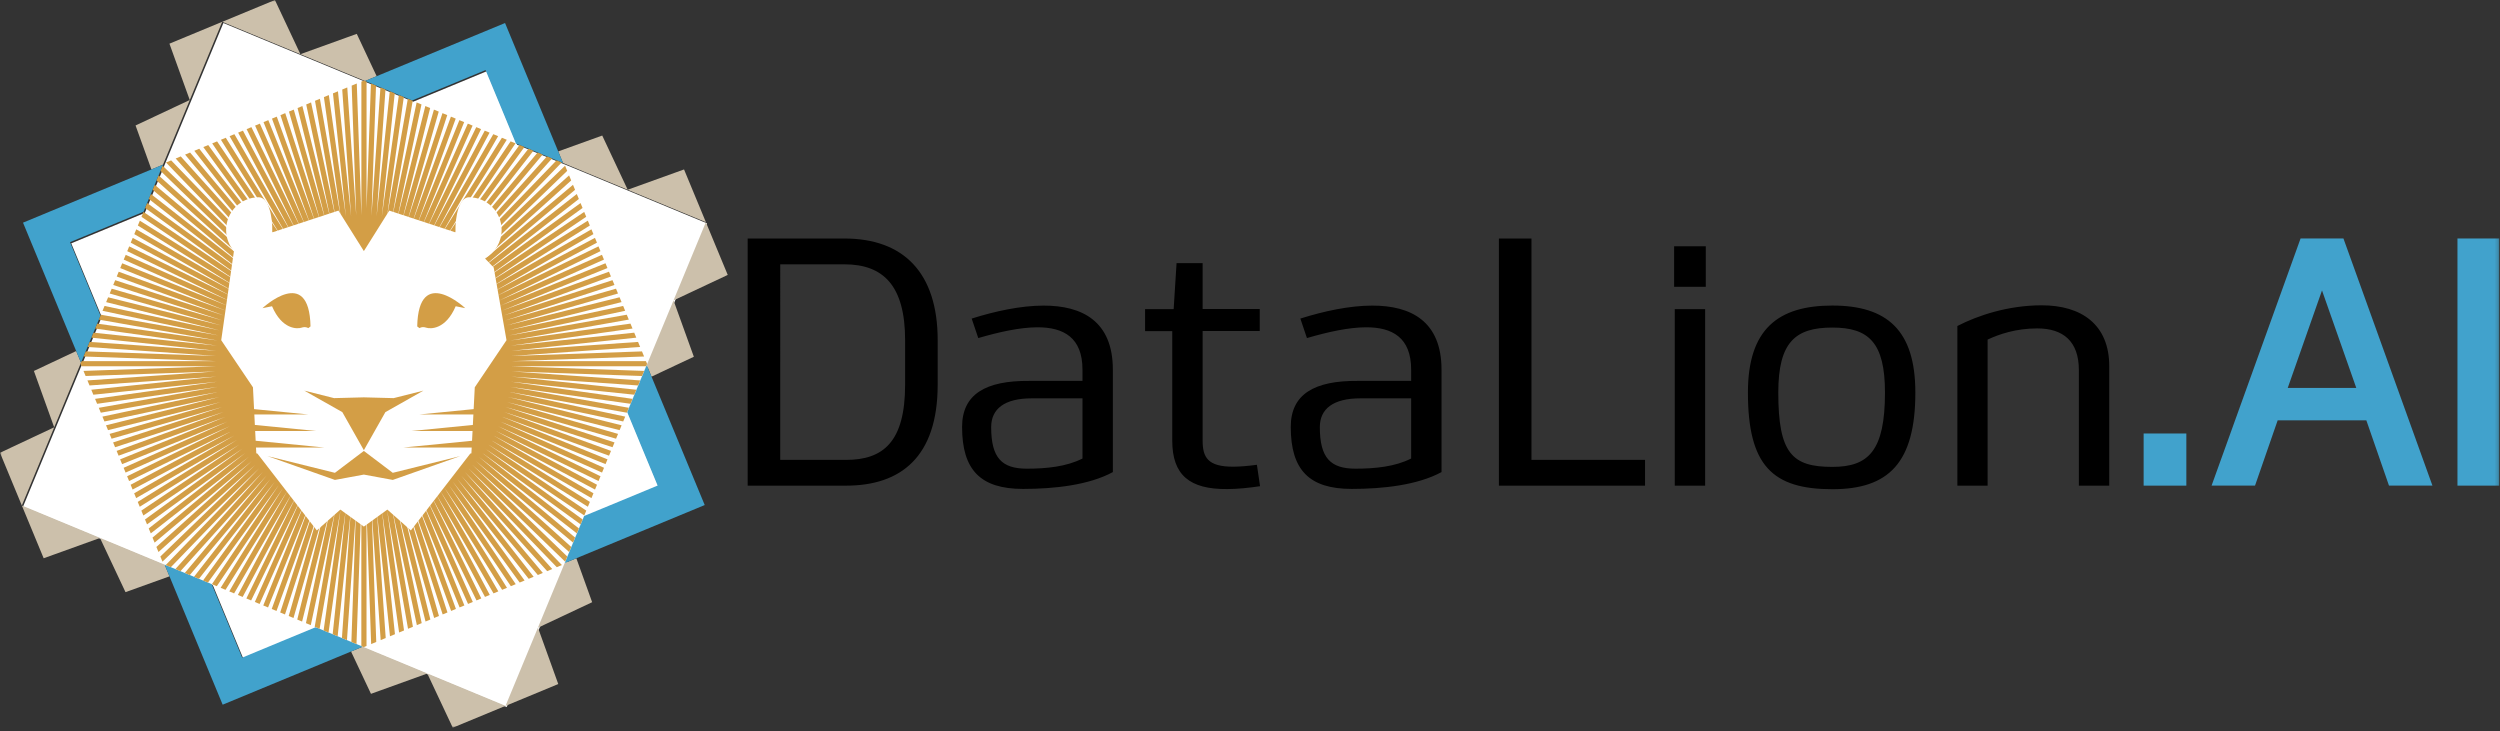
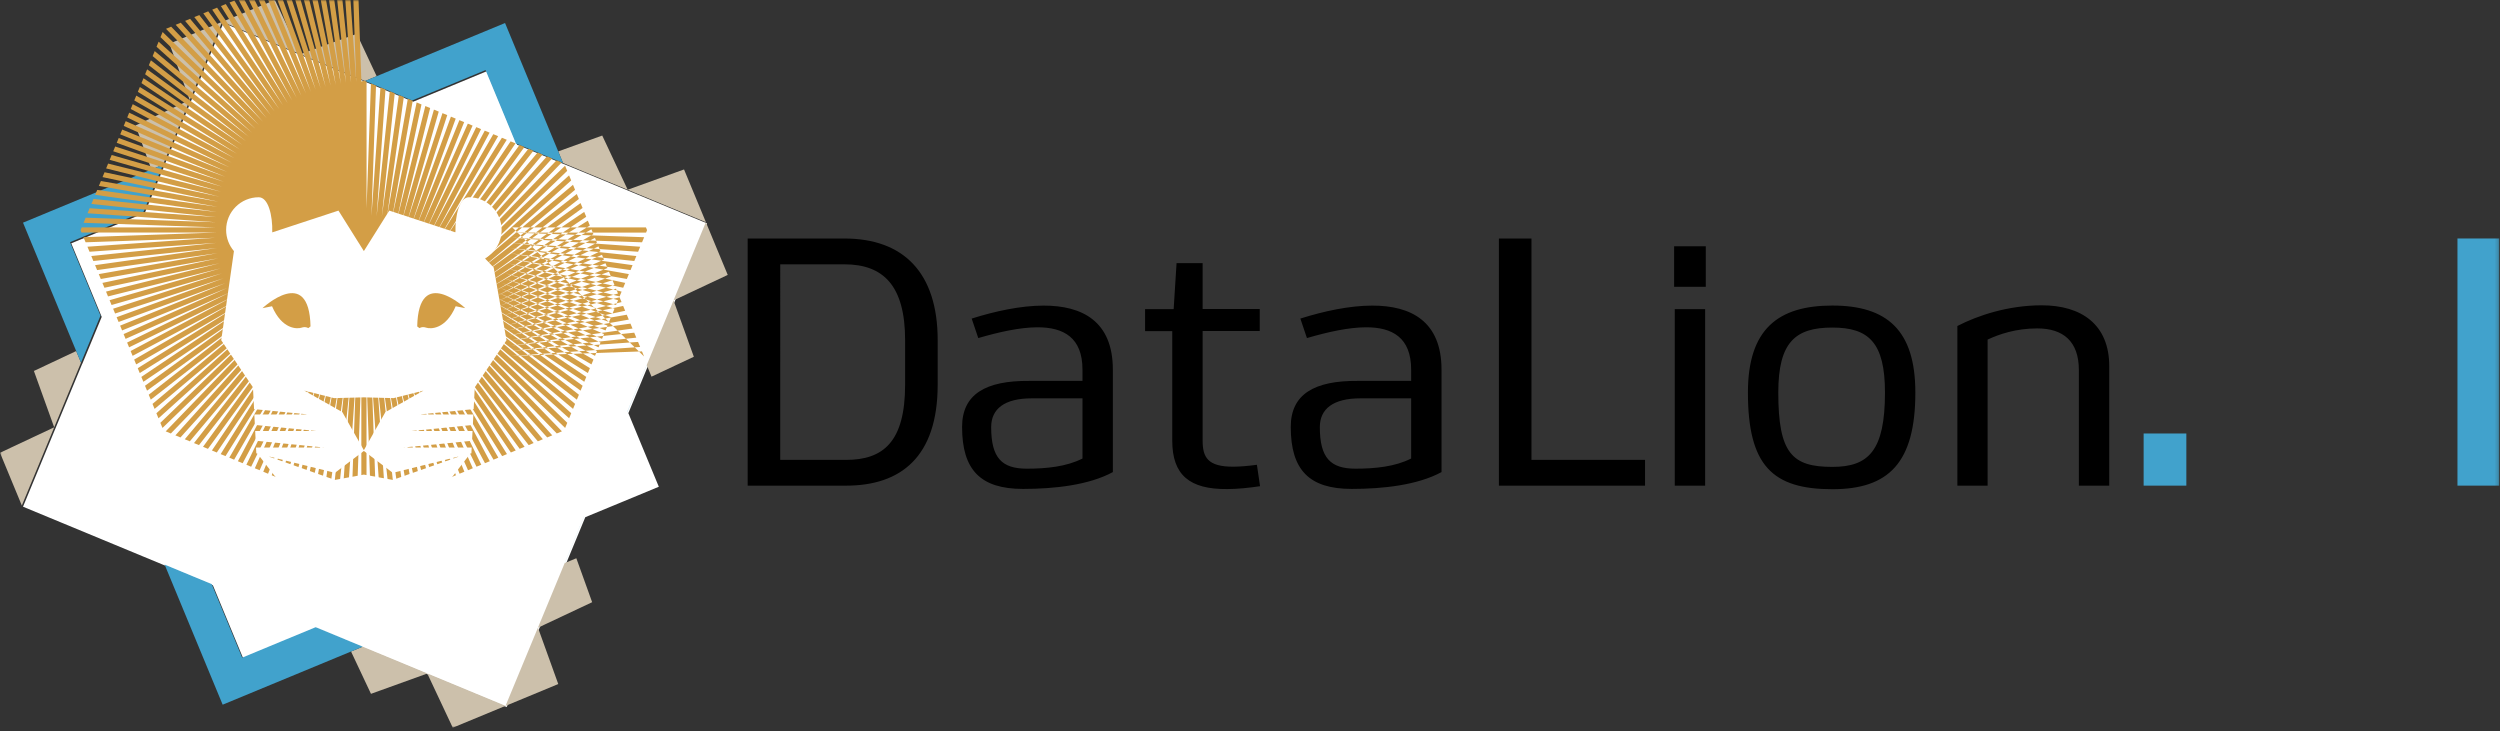
<svg xmlns="http://www.w3.org/2000/svg" height="203" viewBox="0 0 694 203" width="694">
  <rect x="0" y="0" width="694" height="203" fill="#333333" stroke="none" />
  <mask id="a" fill="#fff">
    <path d="m0 202.01h693.788v-202.01h-693.788z" fill="#fff" fill-rule="evenodd" />
  </mask>
  <g fill="none" fill-rule="evenodd">
    <path d="m196.28 62.01-4.29 10.35-4.69 11.35v.01l-4.71 11.36-2.73 6.59-.01-.03-5.42 13.06.02.04 4.02 9.72 4.42 10.66-10.66 4.42-9.73 4.02-.02.01-5.41 13.07.02-.01-2.73 6.59-4.71 11.37-4.7 11.34-4.29 10.35-10.35-4.29-11.34-4.7-11.37-4.71-6.6-2.73.03-.01-13.06-5.41-.04.02-9.72 4.02-10.65 4.42-4.42-10.67-4.03-9.72-.01-.02-13.07-5.42.01.03-6.59-2.73-11.34-4.7-11.37-4.71-10.35-4.29 4.29-10.35 4.7-11.35 4.71-11.37 2.73-6.59.01.03 5.41-13.06-.01-.02-4.03-9.74-4.42-10.66 10.67-4.41 9.72-4.03.03-.01 5.41-13.07-.03.01 2.73-6.59 4.7-11.34 4.71-11.37 4.29-10.35 10.35 4.29 11.37 4.71 11.35 4.7 6.58 2.72-.02.01 13.06 5.42.04-.02 9.72-4.02 10.66-4.42 4.42 10.66 4.02 9.73.01.02 13.07 5.42-.01-.03 6.59 2.73 11.37 4.71 11.34 4.7z" fill="#fff" />
    <path d="m216.59 127.665h18.242c10.299 0 16.427-4.92 16.427-20.893v-12.338c0-15.142-6.046-21.056-16.847-21.056h-17.822zm43.71-33.231v12.338c0 20.064-10.222 28.055-25.468 28.045h-27.281v-68.605h26.861c16.348 0 25.888 9.435 25.888 28.222zm14.849 24.139c0 8.561 2.97 11.531 9.897 11.531 5.433 0 10.982-.549 15.453-2.822v-16.701h-14.102c-7.543 0-11.248 2.912-11.248 7.992zm14.547-33.738c10.674-.017 19.234 4.289 19.233 17.78v28.436c-6.623 3.607-16.229 4.674-24.93 4.674-11.802 0-16.924-5.256-16.924-17.201 0-9.076 6.494-12.883 18.633-12.787h14.79v-3.117c0-8.902-5.218-11.787-12.547-11.761-4.797.017-10.489 1.272-16.384 2.99l-1.826-5.412c6.487-2.05 13.595-3.592 19.955-3.602zm60.011.946v6.11h-15.858v30.402c.001 4.551 1.302 7.332 8.664 7.258 1.823-.018 3.913-.186 6.404-.525l.873 5.947c-3.229.473-6.306.791-9.104.791-10.479.1-15.269-3.92-15.269-13.43v-30.402h-7.545v-6.109h7.933l.808-12.781h7.235v12.74h15.859zm16.679 32.792c0 8.561 2.97 11.531 9.897 11.531 5.433 0 10.982-.549 15.453-2.822v-16.701h-14.102c-7.543 0-11.248 2.912-11.248 7.992zm14.548-33.738c10.674-.017 19.234 4.289 19.233 17.78v28.436c-6.623 3.607-16.229 4.674-24.93 4.674-11.802 0-16.924-5.256-16.924-17.201 0-9.076 6.494-12.883 18.633-12.787h14.79v-3.117c0-8.902-5.218-11.787-12.548-11.761-4.796.017-10.488 1.272-16.383 2.99l-1.826-5.412c6.486-2.05 13.594-3.592 19.955-3.602zm75.728 42.83v7.152h-40.569v-68.605h9.039v61.452h31.53zm8.25 7.162h8.432v-49.004h-8.432zm-.179-55.212h8.79v-11.257h-8.79zm28.92 29.344c0 16.947 3.871 20.65 15.006 20.65 10.062 0 14.609-4.469 14.609-20.65 0-13.923-4.557-18.027-14.609-18.027-10.199.001-15.006 3.96-15.006 18.027zm38.047 0c0 19.525-7.418 26.848-23.022 26.848-16.597 0-23.456-6.514-23.456-26.848 0-17.605 8.396-24.138 23.438-24.138 15.159.001 23.04 6.834 23.04 24.138zm35.003-24.204c11.087-.03 18.82 5.321 18.82 16.89v33.182h-8.433v-32.116c0-7.96-4.356-11.553-11.588-11.542-5.882.005-10.542 1.604-13.743 3.104v40.554h-8.392v-44.33c5.675-2.93 14.033-5.718 23.336-5.742z" fill="#000" />
    <path d="m595.072 134.812h11.856v-14.474h-11.856z" fill="#41a2cc" mask="url(#a)" />
-     <path d="m654.1 107.683-9.512-27.059-9.511 27.059zm9.084 27.128-6.289-18.127h-24.612l-6.29 18.127h-12.062l24.706-68.606h11.903l24.706 68.606z" fill="#41a2cc" mask="url(#a)" />
    <path d="m682.191 134.811h11.597v-68.609h-11.597z" fill="#41a2cc" mask="url(#a)" />
    <path d="m164.38 167.17-15.04 7.08 5.63 15.63h.01l-.01.01-14.64 6.07v-.01l4.29-10.35 4.7-11.34 4.71-11.37 2.73-6.59 3.23-1.33z" fill="#ccc0ab" mask="url(#a)" />
    <path d="m182.26 94.75 4.71-11.36 5.64 15.64-11.75 5.53-1.33-3.22z" fill="#ccc0ab" mask="url(#a)" />
    <path d="m202.01 76.32-15.04 7.07v-.01l4.69-11.35 4.29-10.35 6.07 14.64z" fill="#ccc0ab" mask="url(#a)" />
    <path d="m21.15 97.45 1.34 3.22-2.73 6.59-4.71 11.37-4.7 11.35-4.29 10.35-6.06-14.64 15.04-7.07-5.63-15.64z" fill="#ccc0ab" mask="url(#a)" />
    <path d="m61.68 6.05v.01l-4.29 10.35-4.71 11.37-4.7 11.34-2.73 6.59-3.22 1.33-4.4-12.21 15.04-7.07-5.63-15.63v-.01z" fill="#ccc0ab" mask="url(#a)" />
-     <path d="m45.71 156.76 1.34 3.23-12.21 4.39-7.08-15.04-15.63 5.63h-.01l-6.06-14.64 10.35 4.29 11.37 4.71 11.34 4.7z" fill="#ccc0ab" mask="url(#a)" />
    <path d="m140.33 195.95-14.64 6.06-7.07-15.04-15.64 5.64v-.01l-5.53-11.74 3.22-1.34 6.6 2.73 11.37 4.71 11.34 4.7z" fill="#ccc0ab" mask="url(#a)" />
    <path d="m99.04 9.4 5.52 11.75-3.23 1.33-6.58-2.72-11.35-4.7-11.37-4.71-10.35-4.29 14.64-6.06 7.07 15.04 15.64-5.64z" fill="#ccc0ab" mask="url(#a)" />
    <path d="m195.96 61.68h-.01l-10.35-4.29-11.34-4.7-11.37-4.71-6.59-2.73-1.34-3.22 12.22-4.4 7.07 15.04 15.63-5.63h.01z" fill="#ccc0ab" mask="url(#a)" />
    <g fill="#41a2cc">
-       <path d="m195.63 140.2-35.64 14.77-3.23 1.33 1.98-4.78 3.43-8.29 9.73-4.02 10.66-4.42-4.42-10.66-4.02-9.72 3.44-8.32 1.97-4.75 1.33 3.22z" mask="url(#a)" />
      <path d="m162.15 143.24.02-.01-3.43 8.29-1.98 4.78-.02.01z" mask="url(#a)" />
      <path d="m179.53 101.34-1.97 4.75-3.44 8.32-.02-.04 5.42-13.06z" mask="url(#a)" />
      <path d="m156.3 45.25-4.78-1.98-8.29-3.43-4.02-9.73-4.42-10.66-10.66 4.42-9.72 4.02-8.32-3.44-4.76-1.97 3.23-1.33 35.64-14.76 14.76 35.64z" mask="url(#a)" />
      <path d="m106.09 24.45 8.32 3.44-.04.02-13.06-5.42.02-.01z" mask="url(#a)" />
      <path d="m156.31 45.28-13.07-5.42-.01-.02 8.29 3.43 4.78 1.98z" mask="url(#a)" />
      <path d="m45.25 45.71-1.97 4.76-3.44 8.31-9.72 4.03-10.67 4.41 4.42 10.66 4.03 9.74-3.43 8.27-1.98 4.78-1.34-3.22-14.76-35.64 35.64-14.77z" mask="url(#a)" />
-       <path d="m27.9 87.62.01.02-5.41 13.06-.01-.03 1.98-4.78z" mask="url(#a)" />
      <path d="m45.28 45.7-5.41 13.07-.03.01 3.44-8.31 1.97-4.76z" mask="url(#a)" />
      <path d="m100.67 179.52-3.22 1.34-35.64 14.76-14.76-35.63-1.34-3.23 4.76 1.97 8.31 3.44 4.03 9.72 4.42 10.67 10.65-4.42 9.72-4.02 8.32 3.44z" mask="url(#a)" />
      <path d="m58.77 162.15.01.02-8.31-3.44-4.76-1.97-.01-.03z" mask="url(#a)" />
      <path d="m100.7 179.51-.03.01-4.75-1.96-8.32-3.44.04-.02z" mask="url(#a)" />
    </g>
-     <path d="m178.798 98.966-.586-1.416-36.271 1.267 35.76-2.501-.58-1.398-35.132 2.457 34.642-3.642-.573-1.383-34.211 3.596 33.736-4.742-.567-1.37-33.375 4.692 32.914-5.805-.562-1.358-32.682 5.763 32.23-6.852-.558-1.348-31.899 6.781 31.458-7.845-.555-1.341-31.275 7.8 30.842-8.846-.553-1.335-30.732 8.814 30.304-9.848-.551-1.33-30.13 9.791 29.707-10.813-.55-1.328-29.643 10.791 29.222-11.807-.55-1.327-29.292 11.836 28.87-12.856-.55-1.326-28.691 12.776 28.272-13.79-.55-1.329-28.483 13.892 28.057-14.917-.551-1.333-28.214 15.001 27.783-16.041-.554-1.337-27.923 16.122 27.486-17.177-.557-1.344-27.77 17.353 27.324-18.432-.561-1.353-27.397 18.481 26.944-19.576-.565-1.364-27.375 19.889 26.906-21.021-.57-1.376-27.15 21.212 26.667-22.378-.575-1.39-27.09 22.731 26.589-23.94-.583-1.407-26.965 24.279 26.444-25.537-.59-1.425-26.763 25.843 25.819-26.736-1.425-.591-25.455 26.36 24.201-26.88-1.408-.582-23.833 26.472 22.63-26.971-1.39-.575-22.426 26.726 21.258-27.21-1.376-.57-20.908 26.762 19.783-27.228-1.365-.565-19.654 27.051 18.553-27.507-1.353-.561-18.369 27.234 17.296-27.678-1.345-.557-17.21 27.542 16.153-27.979-1.337-.555-16.021 27.749 14.982-28.179-1.332-.552-14.95 28.12 13.921-28.545-1.328-.551-13.826 28.35 12.809-28.771-1.327-.55-12.805 28.761 11.79-29.181-1.326-.549-11.826 29.27 10.806-29.692-1.328-.551-10.798 29.672 9.778-30.095-1.331-.55-9.819 30.222 8.788-30.649-1.334-.553-8.868 30.926 7.818-31.36-1.341-.556-7.848 31.48 6.784-31.921-1.348-.558-6.839 32.174 5.752-32.624-1.358-.563-5.815 32.979 4.699-33.441-1.37-.567-4.741 33.746 3.596-34.22-1.383-.574-3.649 34.721 2.462-35.212-1.399-.579-2.493 35.651 1.263-36.161-1.416-.587-1.21 34.672v-35.172l-.752-.312-.684.283v37.118l-1.278-36.589-1.416.587 1.26 36.056-2.485-35.549-1.399.58 2.463 35.228-3.65-34.736-1.384.572 3.594 34.194-4.739-33.72-1.37.568 4.702 33.461-5.817-32.999-1.359.563 5.766 32.7-6.856-32.249-1.349.559 6.787 31.926-7.851-31.485-1.341.555 7.796 31.266-8.842-30.833-1.335.553 8.813 30.731-9.847-30.302-1.33.55 9.78 30.097-10.801-29.674-1.328.55 10.807 29.691-11.827-29.269-1.327.55 11.796 29.19-12.81-28.77-1.327.549 12.844 28.848-13.865-28.425-1.329.551 13.88 28.454-14.904-28.03-1.333.552 15.003 28.213-16.041-27.783-1.338.554 16.153 27.978-17.21-27.54-1.345.557 17.227 27.567-18.296-27.124-1.353.56 18.636 27.628-19.741-27.17-1.364.565 19.757 27.191-20.882-26.725-1.376.57 21.257 27.206-22.425-26.723-1.39.576 22.654 26.997-23.858-26.498-1.407.582 24.208 26.888-25.463-26.368-1.425.591 25.827 26.745-26.77-25.852-.591 1.425 26.445 25.537-26.966-24.279-.582 1.407 26.52 23.878-27.02-22.672-.576 1.39 26.688 22.394-27.171-21.228-.569 1.376 26.942 21.051-27.412-19.916-.565 1.364 26.977 19.6-27.432-18.503-.56 1.353 27.325 18.432-27.772-17.354-.557 1.345 27.49 17.177-27.926-16.122-.554 1.337 27.796 16.048-28.227-15.008-.552 1.332 28.033 14.905-28.458-13.879-.55 1.329 28.42 13.86-28.842-12.841-.55 1.327 28.804 12.824-29.225-11.807-.549 1.326 29.212 11.802-29.633-10.785-.55 1.327 29.761 10.832-30.185-9.808-.551 1.33 30.245 9.827-30.672-8.794-.554 1.335 30.877 8.853-31.31-7.807-.555 1.342 31.473 7.847-31.914-6.784-.558 1.35 32.154 6.834-32.604-5.748-.563 1.358 32.926 5.805-33.387-4.692-.567 1.369 33.757 4.745-34.232-3.598-.573 1.384 34.657 3.641-35.148-2.457-.579 1.399 35.643 2.492-36.152-1.263-.586 1.416 36.624 1.279-37.155.001-.314.759.28.676 37.335-.001-36.803 1.286.587 1.416 36.016-1.259-35.508 2.484.579 1.399 35.205-2.462-34.713 3.649.572 1.384 34.314-3.608-33.838 4.757.568 1.37 33.442-4.702-32.98 5.817.563 1.358 32.609-5.751-32.16 6.838.559 1.348 31.944-6.792-31.503 7.857.556 1.341 31.263-7.796-30.83 8.841.552 1.335 30.647-8.789-30.219 9.821.55 1.33 30.136-9.793-29.712 10.815.55 1.327 29.657-10.795-29.236 11.813.549 1.326 29.238-11.813-28.816 12.831.549 1.327 28.922-12.879-28.498 13.9.55 1.328 28.474-13.887-28.049 14.914.552 1.332 28.199-14.993-27.769 16.032.555 1.338 27.969-16.149-27.532 17.204.557 1.346 27.641-17.272-27.197 18.344.561 1.354 27.527-18.568-27.072 19.668.565 1.364 27.249-19.797-26.782 20.924.57 1.376 27.221-21.267-26.737 22.436.576 1.39 26.937-22.603-26.439 23.805.583 1.408 26.858-24.184-26.339 25.436.59 1.425 26.847-25.925-25.948 26.87 1.425.591 25.544-26.453-24.284 26.974 1.406.582 23.907-26.552-22.7 27.053 1.391.575 22.362-26.651-21.198 27.134 1.376.57 20.998-26.877-19.868 27.345 1.364.565 19.667-27.068-18.566 27.524 1.354.561 18.37-27.236-17.297 27.68 1.345.558 17.185-27.502-16.13 27.939 1.338.554 16.086-27.863-15.043 28.296 1.332.551 14.876-27.98-13.853 28.404 1.329.55 13.892-28.485-12.87 28.909 1.327.549 12.815-28.785-11.8 29.205 1.326.55 11.843-29.31-10.821 29.733 1.327.55 10.819-29.728-9.796 30.152 1.33.551 9.816-30.211-8.786 30.637 1.335.553 8.833-30.8-7.787 31.234 1.34.555 7.851-31.489-6.786 31.93 1.349.558 6.834-32.157-5.749 32.608 1.358.562 5.813-32.967-4.697 33.429 1.37.567 4.739-33.728-3.595 34.202 1.383.573 3.646-34.68-2.459 35.172 1.399.579 2.49-35.627-1.261 36.136 1.416.587 1.349-38.673v39.232l.684.283.752-.312v-37.365l1.287 36.833 1.415-.587-1.264-36.174 2.494 35.665 1.398-.58-2.452-35.076 3.635 34.587 1.383-.573-3.606-34.315 4.755 33.838 1.37-.566-4.684-33.337 5.796 32.876 1.357-.562-5.762-32.687 6.853 32.234 1.348-.558-6.789-31.941 7.854 31.5 1.341-.555-7.795-31.26 8.841 30.826 1.335-.553-8.789-30.645 9.82 30.219 1.33-.552-9.794-30.138 10.816 29.715 1.328-.55-10.822-29.733 11.843 29.309 1.327-.549-11.787-29.169 12.801 28.75 1.326-.55-12.866-28.898 13.889 28.474 1.329-.551-13.906-28.508 14.933 28.083 1.332-.551-14.955-28.123 15.99 27.694 1.337-.555-16.132-27.942 17.188 27.506 1.345-.558-17.379-27.81 18.458 27.363 1.353-.561-18.454-27.357 19.548 26.904 1.364-.564-19.951-27.46 21.087 26.989 1.376-.57-21.202-27.136 22.367 26.653 1.39-.576-22.628-26.965 23.831 26.467 1.406-.583-24.262-26.947 25.52 26.427 1.425-.591-25.922-26.843 26.819 25.899.591-1.425-26.339-25.436 26.858 24.184.582-1.408-26.508-23.867 27.008 22.662.576-1.39-26.682-22.39 27.164 21.224.571-1.376-26.815-20.95 27.282 19.82.565-1.363-27.058-19.659 27.514 18.559.56-1.354-27.193-18.342 27.637 17.269.557-1.345-27.526-17.2 27.964 16.145.554-1.338-27.725-16.007 28.154 14.97.553-1.332-28.132-14.957 28.558 13.927.551-1.329-28.415-13.857 28.837 12.838.549-1.326-28.807-12.826 29.228 11.809.549-1.326-29.271-11.826 29.693 10.806.55-1.327-29.652-10.792 30.075 9.772.551-1.33-30.313-9.849 30.742 8.813.552-1.334-30.746-8.816 31.178 7.774.555-1.34-31.544-7.867 31.986 6.799.559-1.348-32.229-6.851 32.68 5.762.562-1.359-32.945-5.808 33.407 4.695.567-1.37-33.82-4.752 34.296 3.604.573-1.384-34.674-3.644 35.165 2.459.579-1.399-35.59-2.488 36.099 1.261.586-1.416-36.79-1.285 37.322-.001.279-.673-.315-.762-37.095.001z" fill="#d39e46" mask="url(#a)" />
+     <path d="m178.798 98.966-.586-1.416-36.271 1.267 35.76-2.501-.58-1.398-35.132 2.457 34.642-3.642-.573-1.383-34.211 3.596 33.736-4.742-.567-1.37-33.375 4.692 32.914-5.805-.562-1.358-32.682 5.763 32.23-6.852-.558-1.348-31.899 6.781 31.458-7.845-.555-1.341-31.275 7.8 30.842-8.846-.553-1.335-30.732 8.814 30.304-9.848-.551-1.33-30.13 9.791 29.707-10.813-.55-1.328-29.643 10.791 29.222-11.807-.55-1.327-29.292 11.836 28.87-12.856-.55-1.326-28.691 12.776 28.272-13.79-.55-1.329-28.483 13.892 28.057-14.917-.551-1.333-28.214 15.001 27.783-16.041-.554-1.337-27.923 16.122 27.486-17.177-.557-1.344-27.77 17.353 27.324-18.432-.561-1.353-27.397 18.481 26.944-19.576-.565-1.364-27.375 19.889 26.906-21.021-.57-1.376-27.15 21.212 26.667-22.378-.575-1.39-27.09 22.731 26.589-23.94-.583-1.407-26.965 24.279 26.444-25.537-.59-1.425-26.763 25.843 25.819-26.736-1.425-.591-25.455 26.36 24.201-26.88-1.408-.582-23.833 26.472 22.63-26.971-1.39-.575-22.426 26.726 21.258-27.21-1.376-.57-20.908 26.762 19.783-27.228-1.365-.565-19.654 27.051 18.553-27.507-1.353-.561-18.369 27.234 17.296-27.678-1.345-.557-17.21 27.542 16.153-27.979-1.337-.555-16.021 27.749 14.982-28.179-1.332-.552-14.95 28.12 13.921-28.545-1.328-.551-13.826 28.35 12.809-28.771-1.327-.55-12.805 28.761 11.79-29.181-1.326-.549-11.826 29.27 10.806-29.692-1.328-.551-10.798 29.672 9.778-30.095-1.331-.55-9.819 30.222 8.788-30.649-1.334-.553-8.868 30.926 7.818-31.36-1.341-.556-7.848 31.48 6.784-31.921-1.348-.558-6.839 32.174 5.752-32.624-1.358-.563-5.815 32.979 4.699-33.441-1.37-.567-4.741 33.746 3.596-34.22-1.383-.574-3.649 34.721 2.462-35.212-1.399-.579-2.493 35.651 1.263-36.161-1.416-.587-1.21 34.672v-35.172l-.752-.312-.684.283l-1.278-36.589-1.416.587 1.26 36.056-2.485-35.549-1.399.58 2.463 35.228-3.65-34.736-1.384.572 3.594 34.194-4.739-33.72-1.37.568 4.702 33.461-5.817-32.999-1.359.563 5.766 32.7-6.856-32.249-1.349.559 6.787 31.926-7.851-31.485-1.341.555 7.796 31.266-8.842-30.833-1.335.553 8.813 30.731-9.847-30.302-1.33.55 9.78 30.097-10.801-29.674-1.328.55 10.807 29.691-11.827-29.269-1.327.55 11.796 29.19-12.81-28.77-1.327.549 12.844 28.848-13.865-28.425-1.329.551 13.88 28.454-14.904-28.03-1.333.552 15.003 28.213-16.041-27.783-1.338.554 16.153 27.978-17.21-27.54-1.345.557 17.227 27.567-18.296-27.124-1.353.56 18.636 27.628-19.741-27.17-1.364.565 19.757 27.191-20.882-26.725-1.376.57 21.257 27.206-22.425-26.723-1.39.576 22.654 26.997-23.858-26.498-1.407.582 24.208 26.888-25.463-26.368-1.425.591 25.827 26.745-26.77-25.852-.591 1.425 26.445 25.537-26.966-24.279-.582 1.407 26.52 23.878-27.02-22.672-.576 1.39 26.688 22.394-27.171-21.228-.569 1.376 26.942 21.051-27.412-19.916-.565 1.364 26.977 19.6-27.432-18.503-.56 1.353 27.325 18.432-27.772-17.354-.557 1.345 27.49 17.177-27.926-16.122-.554 1.337 27.796 16.048-28.227-15.008-.552 1.332 28.033 14.905-28.458-13.879-.55 1.329 28.42 13.86-28.842-12.841-.55 1.327 28.804 12.824-29.225-11.807-.549 1.326 29.212 11.802-29.633-10.785-.55 1.327 29.761 10.832-30.185-9.808-.551 1.33 30.245 9.827-30.672-8.794-.554 1.335 30.877 8.853-31.31-7.807-.555 1.342 31.473 7.847-31.914-6.784-.558 1.35 32.154 6.834-32.604-5.748-.563 1.358 32.926 5.805-33.387-4.692-.567 1.369 33.757 4.745-34.232-3.598-.573 1.384 34.657 3.641-35.148-2.457-.579 1.399 35.643 2.492-36.152-1.263-.586 1.416 36.624 1.279-37.155.001-.314.759.28.676 37.335-.001-36.803 1.286.587 1.416 36.016-1.259-35.508 2.484.579 1.399 35.205-2.462-34.713 3.649.572 1.384 34.314-3.608-33.838 4.757.568 1.37 33.442-4.702-32.98 5.817.563 1.358 32.609-5.751-32.16 6.838.559 1.348 31.944-6.792-31.503 7.857.556 1.341 31.263-7.796-30.83 8.841.552 1.335 30.647-8.789-30.219 9.821.55 1.33 30.136-9.793-29.712 10.815.55 1.327 29.657-10.795-29.236 11.813.549 1.326 29.238-11.813-28.816 12.831.549 1.327 28.922-12.879-28.498 13.9.55 1.328 28.474-13.887-28.049 14.914.552 1.332 28.199-14.993-27.769 16.032.555 1.338 27.969-16.149-27.532 17.204.557 1.346 27.641-17.272-27.197 18.344.561 1.354 27.527-18.568-27.072 19.668.565 1.364 27.249-19.797-26.782 20.924.57 1.376 27.221-21.267-26.737 22.436.576 1.39 26.937-22.603-26.439 23.805.583 1.408 26.858-24.184-26.339 25.436.59 1.425 26.847-25.925-25.948 26.87 1.425.591 25.544-26.453-24.284 26.974 1.406.582 23.907-26.552-22.7 27.053 1.391.575 22.362-26.651-21.198 27.134 1.376.57 20.998-26.877-19.868 27.345 1.364.565 19.667-27.068-18.566 27.524 1.354.561 18.37-27.236-17.297 27.68 1.345.558 17.185-27.502-16.13 27.939 1.338.554 16.086-27.863-15.043 28.296 1.332.551 14.876-27.98-13.853 28.404 1.329.55 13.892-28.485-12.87 28.909 1.327.549 12.815-28.785-11.8 29.205 1.326.55 11.843-29.31-10.821 29.733 1.327.55 10.819-29.728-9.796 30.152 1.33.551 9.816-30.211-8.786 30.637 1.335.553 8.833-30.8-7.787 31.234 1.34.555 7.851-31.489-6.786 31.93 1.349.558 6.834-32.157-5.749 32.608 1.358.562 5.813-32.967-4.697 33.429 1.37.567 4.739-33.728-3.595 34.202 1.383.573 3.646-34.68-2.459 35.172 1.399.579 2.49-35.627-1.261 36.136 1.416.587 1.349-38.673v39.232l.684.283.752-.312v-37.365l1.287 36.833 1.415-.587-1.264-36.174 2.494 35.665 1.398-.58-2.452-35.076 3.635 34.587 1.383-.573-3.606-34.315 4.755 33.838 1.37-.566-4.684-33.337 5.796 32.876 1.357-.562-5.762-32.687 6.853 32.234 1.348-.558-6.789-31.941 7.854 31.5 1.341-.555-7.795-31.26 8.841 30.826 1.335-.553-8.789-30.645 9.82 30.219 1.33-.552-9.794-30.138 10.816 29.715 1.328-.55-10.822-29.733 11.843 29.309 1.327-.549-11.787-29.169 12.801 28.75 1.326-.55-12.866-28.898 13.889 28.474 1.329-.551-13.906-28.508 14.933 28.083 1.332-.551-14.955-28.123 15.99 27.694 1.337-.555-16.132-27.942 17.188 27.506 1.345-.558-17.379-27.81 18.458 27.363 1.353-.561-18.454-27.357 19.548 26.904 1.364-.564-19.951-27.46 21.087 26.989 1.376-.57-21.202-27.136 22.367 26.653 1.39-.576-22.628-26.965 23.831 26.467 1.406-.583-24.262-26.947 25.52 26.427 1.425-.591-25.922-26.843 26.819 25.899.591-1.425-26.339-25.436 26.858 24.184.582-1.408-26.508-23.867 27.008 22.662.576-1.39-26.682-22.39 27.164 21.224.571-1.376-26.815-20.95 27.282 19.82.565-1.363-27.058-19.659 27.514 18.559.56-1.354-27.193-18.342 27.637 17.269.557-1.345-27.526-17.2 27.964 16.145.554-1.338-27.725-16.007 28.154 14.97.553-1.332-28.132-14.957 28.558 13.927.551-1.329-28.415-13.857 28.837 12.838.549-1.326-28.807-12.826 29.228 11.809.549-1.326-29.271-11.826 29.693 10.806.55-1.327-29.652-10.792 30.075 9.772.551-1.33-30.313-9.849 30.742 8.813.552-1.334-30.746-8.816 31.178 7.774.555-1.34-31.544-7.867 31.986 6.799.559-1.348-32.229-6.851 32.68 5.762.562-1.359-32.945-5.808 33.407 4.695.567-1.37-33.82-4.752 34.296 3.604.573-1.384-34.674-3.644 35.165 2.459.579-1.399-35.59-2.488 36.099 1.261.586-1.416-36.79-1.285 37.322-.001.279-.673-.315-.762-37.095.001z" fill="#d39e46" mask="url(#a)" />
    <path d="m126.5 85.013c-2.77 6.489-7.021 6.346-8.189 5.947-1.167-.398-1.867.13-1.867.13l-.625-.477c.347-17.23 13.335-5.067 13.335-5.067zm-19.518 29.394-5.975 10.57-5.975-10.57-10.57-5.973 8.272 2.085 8.272-.216 8.272.216 8.272-2.085zm24.282 3.558-.085 1.681h-16.957zm-3.481 8.641-7.827 2.765-10.917 3.855-4.016-.74-4.016-.741-4.016.741-4.016.74-10.913-3.855-7.827-2.764 18.74 4.648 8.032-6.076 8.032 6.076zm-56.948-6.96-.085-1.682 17.047 1.682zm4.682-34.633-2.659.535s12.993-12.166 13.34 5.067l-.625.475s-.705-.526-1.867-.13c-1.167.401-5.418.545-8.189-5.947zm65.088 9.431-3.558-20.181-2.432-2.53c2.764-1.553 4.632-4.512 4.632-7.908 0-5.005-4.057-9.064-9.064-9.064-2.629 0-3.876 4.999-3.745 9.747l-18.377-6.045-7.054 11.239-7.05-11.239-18.381 6.043c.131-4.748-1.116-9.747-3.745-9.747-5.007 0-9.06 4.064-9.06 9.064 0 2.246.817 4.3 2.169 5.884l-3.531 24.735 8.81 13.073.308 6.057 14.973 1.475h-14.899l.371 7.308 19.122 1.885h-19.026l.081 1.601.31.077 8.088 10.463 8.402 10.868 6.531-5.785 6.526 4.718 6.526-4.718 6.526 5.785 8.402-10.868 8.092-10.463.31-.077.081-1.601h-19.019l19.117-1.884-.084 1.651.456-8.96h-14.894l14.968-1.475.308-6.057z" fill="#fff" mask="url(#a)" />
  </g>
</svg>